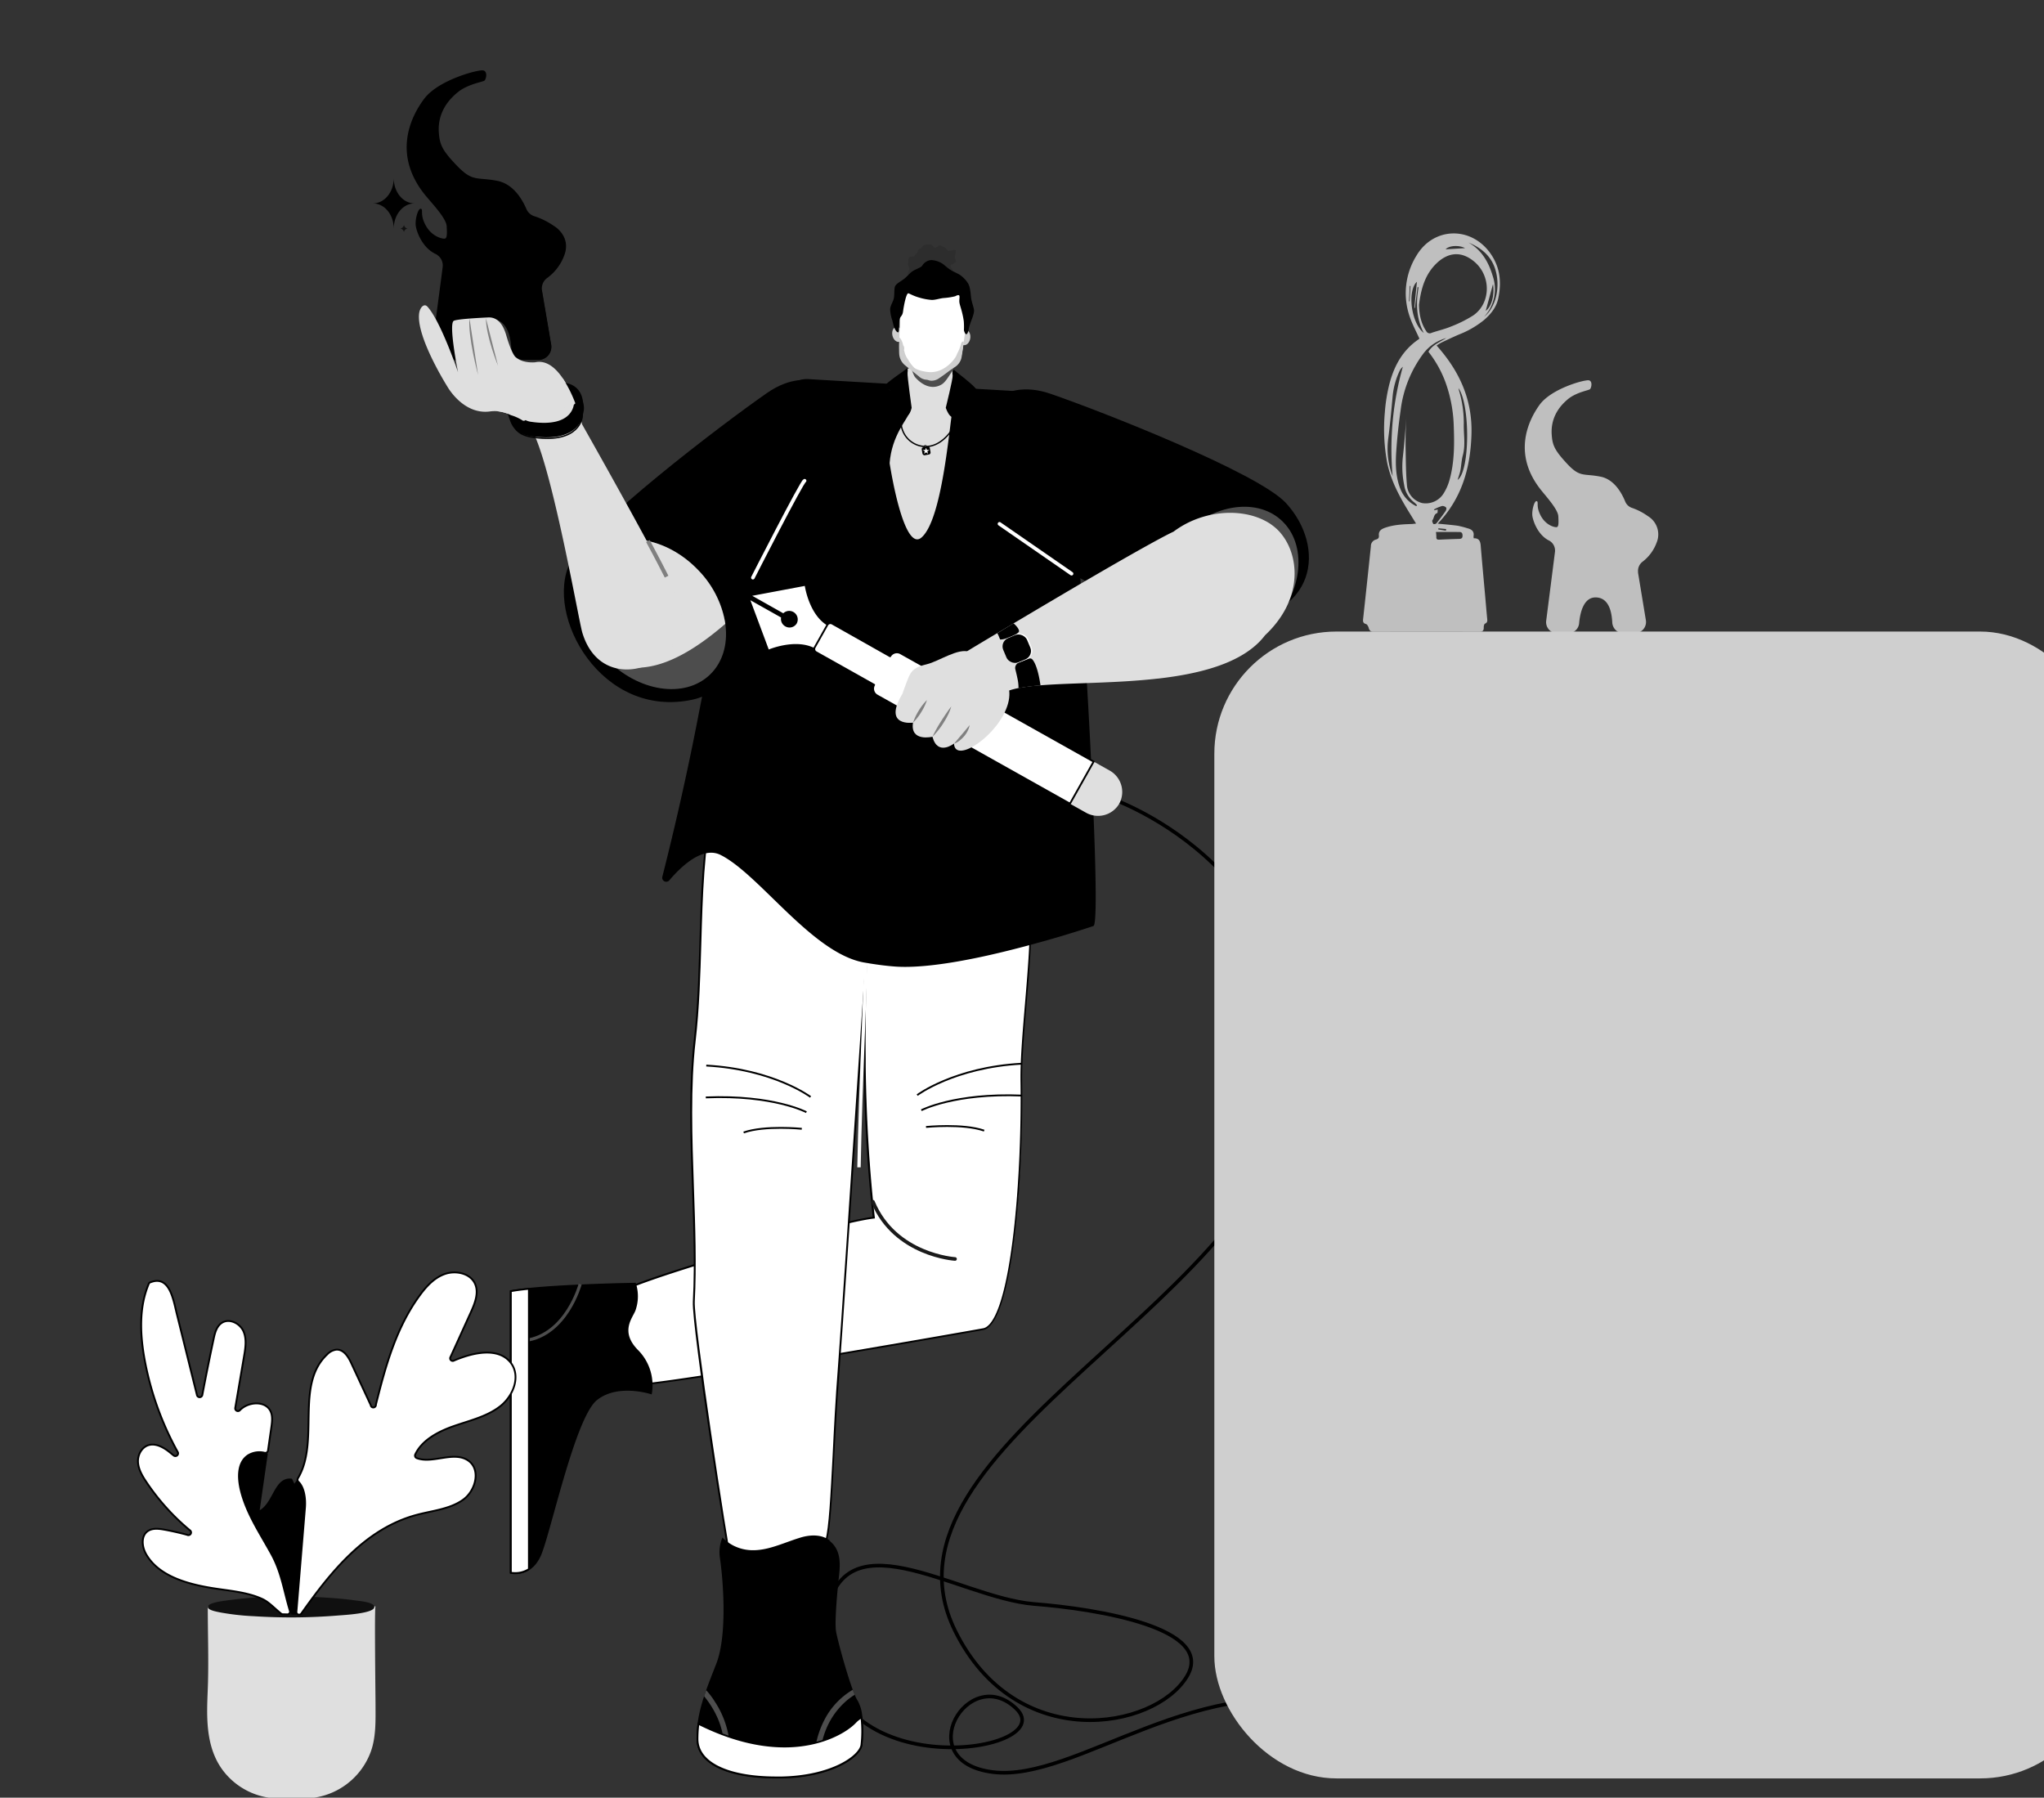
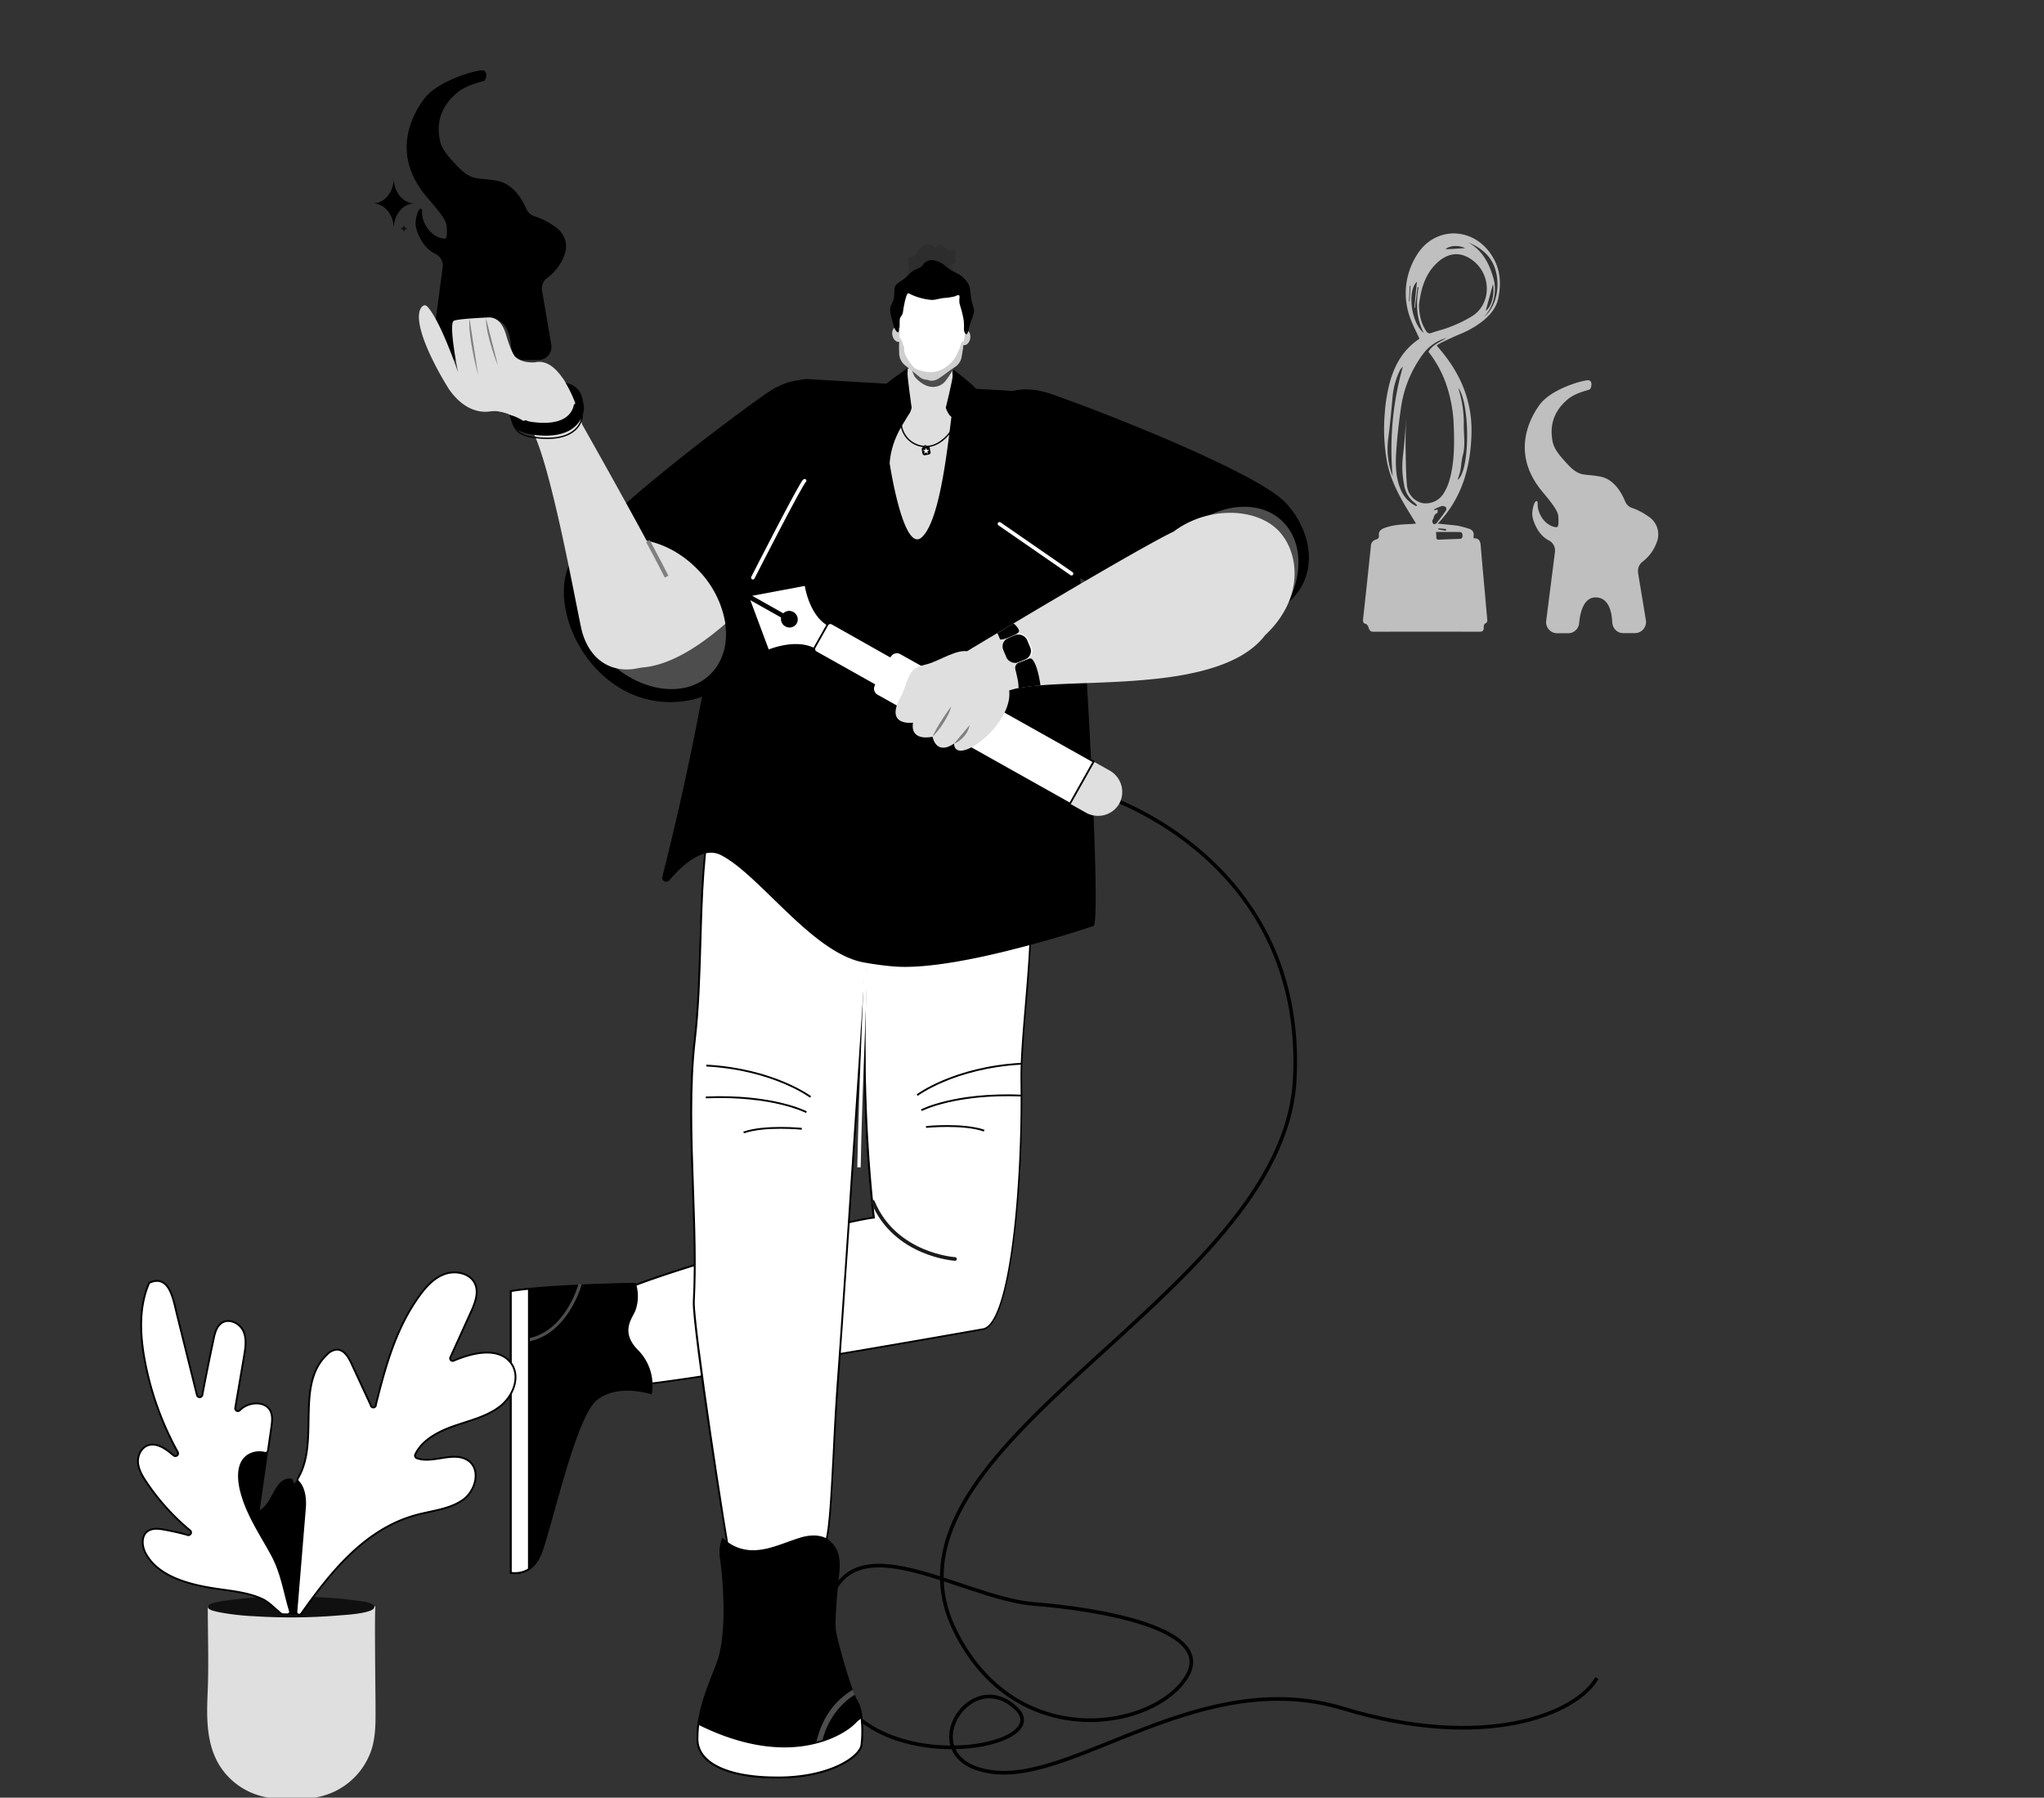
<svg xmlns="http://www.w3.org/2000/svg" id="Layer_1" data-name="Layer 1" viewBox="0 0 788 693">
  <rect x="0" y="0" width="788" height="693" fill="#333333" stroke="none" />
  <defs>
    <style>.cls-1,.cls-10,.cls-14,.cls-15,.cls-16,.cls-17,.cls-18,.cls-8,.cls-9{fill:none;}.cls-1,.cls-14,.cls-15,.cls-16,.cls-17,.cls-18,.cls-6,.cls-8{stroke:#000;}.cls-1,.cls-8{stroke-miterlimit:10;}.cls-1,.cls-10,.cls-16,.cls-9{stroke-width:1.4px;}.cls-2{fill:#2d2d2d;}.cls-3,.cls-6{fill:#fff;}.cls-4{fill:#4d4d4d;}.cls-5{fill:#dfdfdf;}.cls-10,.cls-14,.cls-15,.cls-16,.cls-17,.cls-18,.cls-6,.cls-9{stroke-linecap:round;stroke-linejoin:round;}.cls-6,.cls-8{stroke-width:0.7px;}.cls-7{fill:gray;}.cls-9{stroke:#fff;}.cls-10{stroke:#1a1a1a;}.cls-11{clip-path:url(#clip-path);}.cls-12{fill:#cfcfcf;}.cls-13{fill:#afafaf;}.cls-14{stroke-width:3.5px;}.cls-15{stroke-width:2.8px;}.cls-17{stroke-width:0.52px;}.cls-18{stroke-width:0.17px;}.cls-19{fill:#bfbfbf;}.cls-20{fill:#101010;}.cls-21{fill:#303030;}</style>
    <clipPath id="clip-path">
      <path d="M269,664c1-7.22,3.63-13.65,7.14-22.63,4.51-11.54,2.46-33.73,1.43-40.6a14.94,14.94,0,0,1,.94-8.06,16.56,16.56,0,0,0,4.37,3.18c8.88,4.35,17.25-.61,25.76-3.17,3.88-1.17,8.42-1.31,11.58,1.41l-.62-.31c4.4,3.34,4.47,8.29,3.86,13.6,0,0-1.94,17.2-1.12,21.64s6,23.19,8.29,26.51a14.87,14.87,0,0,1,1.79,6,47,47,0,0,1,.06,11c-.62,4.66-11.47,12.43-30.94,12.87s-33-4.88-33-15.09A45.88,45.88,0,0,1,269,664Z" />
    </clipPath>
  </defs>
  <path class="cls-1" d="M426.39,307.06s77.24,24.66,72.76,109.05-166.37,140.45-131,212.45c23.51,47.8,77,38.22,89.36,17.77,11.32-18.69-34.36-26.07-58.85-28-29.89-2.41-76.3-36.78-80.57,8.29-6.07,64,92.05,49.64,73.68,32s-41.21,20.55-8.94,24.52,80.43-41.1,135-24.52,89.86,2.18,97.8-11.72" />
  <path class="cls-2" d="M352.72,106.62c-.58-.85-2.11.22-2.66-.79-.31-.57.67-1.8.47-2.47s-.61-1.2-.45-1.82-.08-2.2.71-2.52,1.54.08,1.83-.45,1.07-1.16,1.25-1.8.3-.75,1.11-1.07c.48-.19.92-1.4,1.86-1.36.62,0,1.22-.12,1.84-.11s1.24,1.25,1.85,1.26,1.29-.93,1.88-.89,1.21.66,1.78.77.76,1,1.25,1.28,2.77-.69,3-.09a8.53,8.53,0,0,1-.31,2.4c-.08.64.41,1.26.37,1.83s-2.07,1.14-2.11,1.7,1.11,1.39,1,1.93c-.08.71-1.64.76-1.88,1.21s.28,1.74-.42,1.89c-.43.1-1.13.08-1.93.22-.57.09-1.28-.24-2-.15s-1.1,1.63-1.76,1.69S358,107,357.36,107s-1.25.82-1.85.81-1.54,1.14-2.09,1C352.6,108.68,353,107.05,352.72,106.62Z" />
  <path d="M160.25,86.68c.14,2.16,2.35,8.7,7.65,11.21a4.94,4.94,0,0,1,2.75,5.12c-1,7.82-2.94,22.24-4,30.19a5,5,0,0,0,4.94,5.64h5.24a5,5,0,0,0,5-4.5c.47-4.8,2.15-11.65,8-11.32,5.62.32,7,6.53,7.26,11a5,5,0,0,0,1.25,3,5,5,0,0,0,3.69,1.67l5.55,0a5,5,0,0,0,4.93-5.82l-3.55-20.84-.06-.41a5,5,0,0,1,2.06-4.47,18.8,18.8,0,0,0,6.48-8.45c3.08-7.69-3.93-11.63-3.93-11.63a29.24,29.24,0,0,0-7.25-3.64A5,5,0,0,1,203,80.72c-1.6-3.74-5-9.75-11.25-11-7.86-1.54-9.41.52-15.39-5.64s-6.84-8.38-7.18-13,1-10.77,8-16.07c3.93-2.73,8.89-3.42,9.57-3.93s1.37-3.59-.51-3.94S169,30.76,163.5,38.12s-12.32,22.06,1,37.79c2.74,3.25,7.53,8.38,7.7,11.28s.17,4.62-.69,4.79-4.95-.68-7.35-5-.85-6.15-1.88-6.49S160.08,84.12,160.25,86.68Z" />
  <path d="M198.26,137.11a5,5,0,0,0,3.69,1.67l5.55,0a5,5,0,0,0,4.93-5.82l-3.55-20.84-.06-.41a7.11,7.11,0,0,0-.42,2.42C208.4,120.6,208.11,136.1,198.26,137.11Z" />
  <path class="cls-3" d="M246.73,533.66c-5.77,0-5.82-2.74-6-12.94-.1-5.37-.25-12.72-1.35-22.62,1.45-3.31,79.64-26.4,97.28-28.67l.34-.05,0-.34c-2-17.75-3.18-37.15-3.47-57.65l0-3.21c-.12-12,.06-24.43.52-37,0-1.11.08-2.14.13-3.16.77-19.22,2.22-39.07,4.29-59,.47-4.59,1-9.61,1.7-15.34.52-4.34,1.11-9,1.75-13.77.35-2.67.72-5.34,1.1-8a1.53,1.53,0,0,1,0-.32c.57-4.08,1.2-8.36,1.93-13.08l61.63,8.39c0,1.26.16,6.5.37,14.51,0,.37,0,.74,0,1.13.18,7.54-1.67,16-3.82,25.77-2.86,13-6.1,27.78-5.73,45.37.19,9.15-.84,21.41-1.84,33.27-.94,11.25-1.84,21.89-1.72,29.72.67,44.62-4.75,93.91-14.66,95.73-6.06,1.11-99.74,17.59-128.45,21A35.55,35.55,0,0,1,246.73,533.66Z" />
  <path d="M345.18,258.89l18.27,2.48,42.72,5.82c.05,1.66.17,6.71.37,14.19,0,.38,0,.76,0,1.15.18,7.49-1.67,15.92-3.81,25.69-2.87,13-6.11,27.81-5.74,45.45.19,9.13-.84,21.38-1.83,33.23-.95,11.26-1.85,21.91-1.73,29.75.32,21.42-.86,44.69-3.15,62.25-3.61,27.7-8.58,32.65-11.22,33.14-6.06,1.11-99.78,17.59-128.43,21a35.16,35.16,0,0,1-3.93.29c-5.26,0-5.47-2-5.68-12.61-.1-5.34-.25-12.64-1.33-22.46,1.51-1.46,16.52-6.89,42.92-14.68,20.45-6,45.08-12.65,54-13.8l.68-.09-.07-.68c-2-17.74-3.18-37.13-3.48-57.62v-.07l0-3.13c-.12-12,.06-24.43.52-37v-.09c0-1,.08-2,.13-3.07.77-19.21,2.22-39.05,4.29-59,.47-4.58,1-9.59,1.7-15.32.52-4.38,1.11-9,1.75-13.77.31-2.43.67-5.05,1.1-8a2.51,2.51,0,0,1,0-.27v-.06c.55-4,1.16-8.12,1.87-12.7m-.59-.79q-1,6.69-2,13.39c0,.12,0,.23-.05.35q-.57,4-1.1,8c-.61,4.59-1.2,9.19-1.75,13.77q-.9,7.69-1.7,15.34c-2.07,19.88-3.51,39.67-4.29,59-.05,1-.09,2.1-.13,3.15-.46,12.58-.64,25-.52,37.06,0,1.08,0,2.15,0,3.21.29,20.22,1.43,39.61,3.47,57.69h0c-17.58,2.26-97.92,26-97.58,29.06,3.18,28.59-1.61,35.87,7.73,35.87a34.24,34.24,0,0,0,4-.29c28.62-3.39,121.84-19.78,128.46-21,10.92-2,15.55-55.93,15-96.09-.24-16.21,3.93-45.3,3.56-63-.65-30.88,10-53.58,9.55-71.14,0-.38,0-.76,0-1.13-.24-9.26-.38-14.81-.38-14.81l-43.31-5.89-19-2.58Z" />
  <path class="cls-3" d="M281.93,603.41c-1.64-5.82-14.91-93.38-14.47-101.7.74-13.7.2-28.92-.31-43.63-.68-19.35-1.38-39.35.67-57.06,1.44-12.45,1.81-25.28,2.18-37.7.51-17.77,1.05-36.15,4.73-53.79,10.85-51.9,13.22-65.19,13.57-67.23l54.08,1.23c-.74,11.22-17.47,264.46-19,284.12-.91,11.39-1.51,23.07-2,33.38-.84,16.1-1.5,28.86-2.86,32.9Z" />
  <path d="M288.6,242.66,342,243.87c-1,15.43-17.46,264.28-19,283.75-.9,11.4-1.51,23.08-2,33.39-.79,15.22-1.48,28.42-2.79,32.63l-36,9.34c-1.95-8.16-14.8-93.16-14.37-101.25.74-13.72.2-28.94-.31-43.66-.68-19.33-1.38-39.32.67-57,1.44-12.47,1.81-25.31,2.18-37.73.51-17.76,1-36.12,4.72-53.73,10.42-49.83,13-64.07,13.53-66.94M288,242s-1.57,9.85-13.62,67.51c-6.26,30-3.41,61.26-6.92,91.52-3.63,31.36,1.33,69.2-.35,100.72-.51,9.4,13.67,100.65,14.59,102.13l37-9.61c2.32-6.36,2.65-37.28,5-66.55,1.61-20.23,19.06-284.48,19.06-284.48L288,242Z" />
  <path class="cls-4" d="M334.55,322.89l.61-1.15c-.14-.08-14.09-7.33-30.24-4.09l.26,1.27C320.86,315.79,334.42,322.82,334.55,322.89Z" />
  <path class="cls-3" d="M330.5,450l1.31,0c0-.17.29-17.64,1.37-44.52s1.37-37.4,1.37-37.5l-1.3,0c0,.1-.29,10.58-1.37,37.47S330.51,449.82,330.5,450Z" />
  <path d="M255.34,338a1.55,1.55,0,0,0,2.68,1.38c4.25-5,12.67-13.36,19.78-9.8,15,7.51,35.34,37.93,55.36,41.47l.43.07c.3.05.58.11.86.14s.53.11.8.14c3.62.59,7,1,10.14,1.22,8.84.57,20.88-1.19,32.78-3.72,11.42-2.44,22.71-5.59,30.91-8,7.55-2.26,12.47-3.94,12.47-3.94,2.09-.71-.19-48.44-.77-60.67-1.28-27.39-3.06-54.74-4.87-82.1-1.46-21.47-10.66-55.12-20.58-62.08a6.31,6.31,0,0,0-3.27-1.29c-3-.21-14.85-.89-28.64-1.66-.73-.06-1.46-.09-2.2-.15-2.15-.11-4.34-.24-6.56-.37l-7.62-.43-4.85-.28-3.76-.22c-12.92-.74-23.8-1.38-26.61-1.56a10.3,10.3,0,0,0-2.79.19c-9,1.92-13.35,13.81-16.3,21.23-5.61,14.14-8,28.77-10.86,43.67,0,10.66-4.5,23-6.55,33.5l-6.75,34.52C264.7,299,260.28,318.47,255.34,338Z" />
  <path d="M373.27,169.1c2-8.45,11.71-24.19,31.78-17.28s80.09,30.52,90.74,42.13c15.39,16.79,12.53,44.48-23.69,46.54-23.35,1.33-71.23-23.27-85.55-37.32S370.67,180,373.27,169.1Z" />
  <path class="cls-4" d="M454,207.9c-12,13.22-13.51,31.33-3.42,40.46s27.95,5.83,39.92-7.39,13.5-31.33,3.42-40.46S466,194.69,454,207.9Z" />
  <path class="cls-5" d="M372,251.58l16,15c.55-.22,1.15-.44,1.8-.64s1.13-.31,1.74-.46l1.09-.23a76.49,76.49,0,0,1,8.47-1.06c4.94-.4,10.7-.6,16.88-.83,5-.17,10.24-.37,15.57-.69,4.25-.26,8.55-.6,12.79-1.08l.14,0h0c4.16-.48,8.26-1.09,12.2-1.9,10.35-2.12,19.59-5.57,25.87-11.35a25.9,25.9,0,0,0,3.14-3.44h0c13.8-12.92,13.41-28.35,7.55-37.34a2.44,2.44,0,0,0-.23-.33,6.45,6.45,0,0,0-.37-.54c-.37-.52-.77-1-1.17-1.48a18.27,18.27,0,0,0-2.74-2.53c-.33-.26-.68-.5-1-.73s-.72-.46-1.09-.68-.6-.34-.91-.49-.38-.21-.58-.3c-9.7-4.75-24.07-3.54-34.72,4.46-2.13,1-5.32,2.7-9.21,4.85-6.6,3.64-15.26,8.61-24.24,13.85-9.81,5.73-20,11.78-28.4,16.77l-.76.46-5.54,3.31c-5.81,3.47-10.06,6-11.64,7l-.65.38Z" />
  <path d="M331,159.48c-4.26-7.58-17.86-20.09-35.28-8s-68.75,51.17-75.84,65.24c-10.25,20.34,12,60.81,47.38,52.93,22.83-5.07,50.28-56.38,60.24-73.8S336.41,169.2,331,159.48Z" />
  <path class="cls-4" d="M269.12,219.73c12.34,12.87,14.39,30.94,4.57,40.35s-27.78,6.62-40.12-6.25S219.18,222.9,229,213.48,256.78,206.87,269.12,219.73Z" />
  <path class="cls-5" d="M228.18,250.78c-7.2-11.78-7.29-29.52.82-37.3,9.81-9.41,27.78-6.61,40.12,6.25a38.09,38.09,0,0,1,10.5,20.76C261.57,256.06,243.74,263.88,228.18,250.78Z" />
  <path class="cls-3" d="M310.27,225.87l-20.17,3.79-.13,0,12,6.76a3.29,3.29,0,0,1,5.21,3.87,3.23,3.23,0,0,1-4.42,1.18,3.27,3.27,0,0,1-1.64-3.43l-11.84-6.66,7.09,19s10.58-4.48,18-.33l4.92-8.74C311.89,237.21,310.27,225.87,310.27,225.87Z" />
  <path class="cls-5" d="M431.49,309.82a9.45,9.45,0,0,1-12.91,3.42l-6.09-3.42,9.13-16.24,6.09,3.42A9.46,9.46,0,0,1,431.49,309.82Z" />
  <path class="cls-6" d="M412.49,309.82l-74.32-41.7A3,3,0,0,1,337,264l-22.37-12.57a1.37,1.37,0,0,1-.55-1.86l4.87-8.66a1.37,1.37,0,0,1,1.88-.5L343.15,253a3,3,0,0,1,4.15-1.1l74.32,41.7Z" />
  <path class="cls-5" d="M347.88,267.51s1.35-3.95,2.44-6.5,2.44-3.87,7-4.95,12.2-6.45,16.45-4.74S392,259,388.62,271.21s-20.55,23.55-20.83,15.42c0,0-6.32,5-8.31-2.62,0,0-8.68,2.12-7.5-5.43C352,278.58,340.16,280.29,347.88,267.51Z" />
-   <path class="cls-7" d="M352,278.58a21.34,21.34,0,0,1,2.2-4.65,20.36,20.36,0,0,1,3.16-4.06,20.87,20.87,0,0,1-2.2,4.65A21.12,21.12,0,0,1,352,278.58Z" />
  <path class="cls-7" d="M359.5,284a49.92,49.92,0,0,1,3.33-6c1.22-1.93,2.48-3.8,3.89-5.65a17.65,17.65,0,0,1-1.25,3.24,34.1,34.1,0,0,1-1.69,3A30,30,0,0,1,359.5,284Z" />
  <path class="cls-7" d="M367.8,286.72c1-1.28,2-2.41,3-3.6.51-.58,1-1.18,1.49-1.77s1-1.21,1.54-1.81a9.54,9.54,0,0,1-2.17,4.31,11.6,11.6,0,0,1-1.76,1.67A7.64,7.64,0,0,1,367.8,286.72Z" />
  <path d="M391.43,258c.29,1.17.66,2.73.95,4.18a17.11,17.11,0,0,1,.28,3.1,76.49,76.49,0,0,1,8.47-1.06c-.34-2.41-1.3-7.92-3.13-10a1.16,1.16,0,0,0-1.3-.31l-3.93,1.53A2.21,2.21,0,0,0,391.43,258Z" />
  <rect class="cls-3" x="387.31" y="244.7" width="10.14" height="10.44" rx="3.46" transform="translate(851.01 327.93) rotate(157.16)" />
  <rect x="386.99" y="245.03" width="9.96" height="10.14" rx="3.46" transform="translate(850.3 328.42) rotate(157.16)" />
  <path d="M384.47,244.1c.59.94.93,2.22,1.15,2.44a7.32,7.32,0,0,0,2.9-.7,24.48,24.48,0,0,0,2.81-1.18,4.39,4.39,0,0,0,1.41-1c.56-.84-1.14-2.66-2-3.36Z" />
  <path class="cls-5" d="M172.49,149.06s6.07,10.93,16.39,9.55a13.6,13.6,0,0,1,3-.07,17.52,17.52,0,0,1,9.07,3.82,25.45,25.45,0,0,1,4.93,5h0c7.57,16.25,17.24,71.87,18.6,76.47,8,26.83,43.51,11.34,37.48-10.18-2-7.21-35.34-66.17-37.51-70a76,76,0,0,0-2.65-8.19A48.47,48.47,0,0,0,217,145.9c-2.82-4.16-6.39-7.15-10.65-6.24-.6.06-4.89.4-7.6-2-.92-.8-2.31-4-3.61-8.49-1.06-3.71-3.09-7-6.95-6.8-5.39.26-12,.69-13.21,1.28-2.16,1,1.48,19.21,1.6,19.84-.22-.66-6.68-19.62-11.77-25.25-1.33-1.47-2.85.33-3.18,2.29C160.13,129.49,172.49,149.06,172.49,149.06Z" />
  <path class="cls-7" d="M192,141l-4.66-18.31C187.3,129.57,192,141,192,141Z" />
  <path class="cls-7" d="M184.31,144.55,181,122.78C180.29,129.62,184.31,144.55,184.31,144.55Z" />
  <path class="cls-7" d="M256.28,222.65l1.4-.7c-3.08-6.12-7.17-13.68-7.21-13.76l-1.38.75C249.13,209,253.22,216.55,256.28,222.65Z" />
  <path class="cls-8" d="M312.49,422.87s-14.24-10.68-40.21-12.1" />
  <path class="cls-8" d="M310.89,428.74s-12.81-6.76-38.79-5.69" />
  <path class="cls-8" d="M309.11,435.15s-14.24-1.43-22.42,1.42" />
  <path class="cls-8" d="M353.59,422.16s14.24-10.68,40.21-12.1" />
  <path class="cls-8" d="M355.19,428S368,421.27,394,422.34" />
  <path class="cls-8" d="M357,434.44s14.24-1.43,22.42,1.42" />
  <path class="cls-9" d="M310.18,185.33c-1.07.35-19.93,37.36-19.93,37.36" />
  <line class="cls-9" x1="413.1" y1="221.15" x2="385.32" y2="201.94" />
  <path class="cls-10" d="M368.18,485.33s-23.13-1.43-31.67-22.07" />
  <path d="M269,664c1-7.22,3.63-13.65,7.14-22.63,4.51-11.54,2.46-33.73,1.43-40.6a14.94,14.94,0,0,1,.94-8.06,16.56,16.56,0,0,0,4.37,3.18c8.88,4.35,17.25-.61,25.76-3.17,3.88-1.17,8.42-1.31,11.58,1.41l-.62-.31c4.4,3.34,4.47,8.29,3.86,13.6,0,0-1.94,17.2-1.12,21.64s6,23.19,8.29,26.51a14.87,14.87,0,0,1,1.79,6,47,47,0,0,1,.06,11c-.62,4.66-11.47,12.43-30.94,12.87s-33-4.88-33-15.09A45.88,45.88,0,0,1,269,664Z" />
  <g class="cls-11">
-     <path class="cls-4" d="M259.37,649.16c3.7-2.57,7.81.14,10.45,2.91a36,36,0,0,1,6.62,9.77c3.39,7.38,3.86,16.32-.16,23.55-.65,1.19,1.16,2.25,1.81,1.06a27.47,27.47,0,0,0,2-20.66A35.3,35.3,0,0,0,275.6,656a30.23,30.23,0,0,0-7.11-7.92c-3-2.13-7-2.94-10.18-.75-1.11.76-.06,2.58,1.06,1.81Z" />
    <path class="cls-4" d="M334.37,648.87a28.58,28.58,0,0,0-16,13.13,35.16,35.16,0,0,0-4,22.88,38.92,38.92,0,0,0,4.43,13c.65,1.18,2.47.12,1.81-1.06-7.06-12.81-6.2-30,4.83-40.37a24.5,24.5,0,0,1,9.49-5.59c1.29-.39.74-2.42-.56-2Z" />
  </g>
  <path class="cls-3" d="M299.3,685.22c-18.76,0-30.41-5.66-30.41-14.77a45.86,45.86,0,0,1,.37-5.91c11.64,5.81,22.8,8.76,33.19,8.76h0c14.43,0,23.88-5.82,27.19-9.26a8.83,8.83,0,0,1,2.47-1.92,47,47,0,0,1,0,10.51c-.53,4-10.33,12.1-30.59,12.56l-2.22,0Z" />
  <path d="M331.82,662.67a46.71,46.71,0,0,1-.05,9.91c-.55,4.17-11.14,11.83-30.26,12.26l-2.21,0c-18.54,0-30.06-5.53-30.06-14.42a47.57,47.57,0,0,1,.3-5.38c11.54,5.7,22.6,8.58,32.91,8.58,14.55,0,24.09-5.89,27.44-9.37a9.65,9.65,0,0,1,1.93-1.61m.58-1a8.24,8.24,0,0,0-3,2.18c-3,3.14-12.21,9.15-26.94,9.15-9.09,0-20.29-2.28-33.47-8.94a45.88,45.88,0,0,0-.44,6.44c0,9.82,12.5,15.12,30.76,15.12l2.22,0c19.47-.44,30.32-8.21,30.94-12.87a47,47,0,0,0-.06-11Z" />
  <path d="M251.24,537.54a19.24,19.24,0,0,0-5.17-17c-7.44-7.43-1.83-12.83-1-15.62a16.29,16.29,0,0,0,0-10.41s-36.22.58-48.51,3l0,109.1s8.41,2.23,12.29-7.72,13.06-52.53,21.26-59.13S251.24,537.54,251.24,537.54Z" />
  <path class="cls-4" d="M202.44,516.16l.16,1.19c16.28-2.22,21.59-22,21.64-22.16l-1.16-.3C223,495.08,217.91,514.05,202.44,516.16Z" />
  <path class="cls-3" d="M198.58,606.42a9.35,9.35,0,0,1-1.67-.14l0-108.53c1.76-.33,4-.63,7-.93l0,108.07a9.73,9.73,0,0,1-5.29,1.53Z" />
  <path d="M203.55,497.21l0,107.49a9.39,9.39,0,0,1-4.94,1.37,8.88,8.88,0,0,1-1.32-.09l0-107.94c1.62-.29,3.68-.56,6.25-.83m.7-.77c-3,.29-5.65.63-7.65,1l0,109.1a8.75,8.75,0,0,0,2,.21,10,10,0,0,0,5.64-1.69l0-108.64Z" />
  <path class="cls-5" d="M367.83,143.34a27.65,27.65,0,0,1-.18,11.92c-1.43,5.34-3.92,44.84-12.46,52s-15.69-46.44-14.23-52C346.47,134.44,366,140.22,367.83,143.34Z" />
  <path d="M367.83,142.62c.56.57,7.82,6,8.54,7.48,0,0-4.27,1.78-6.76,8.18s-5-1.06-5-1.06,2.81-11.36,2.65-12.44S367.11,141.91,367.83,142.62Z" />
  <path d="M349.32,142.27c-.56.56-7.83,5.34-8.54,6.76,0,0,4.27,1.78,6.76,8.19s3.92,0,3.92,0-1.75-12.42-1.59-13.51S350,141.56,349.32,142.27Z" />
  <path d="M336.51,150.1c.36,0,8.54-1.07,10.32,2.84s5.71,2.76,3.56,6.72-8.19,11.08-7.47,23.53-18.15-7.47-18.15-15.3,4.62-14.95,4.62-14.95l2.14-2.84h5Z" />
  <ellipse class="cls-12" cx="372.05" cy="130.17" rx="2.93" ry="2.04" transform="translate(179.83 474.29) rotate(-80.1)" />
  <ellipse class="cls-12" cx="346.04" cy="128.9" rx="2.04" ry="2.93" transform="translate(-19.86 79.18) rotate(-12.69)" />
  <path class="cls-4" d="M352.86,145.49c-1.05-1.16-1.9-5.52-3.1-6l.24-3.65a161.25,161.25,0,0,0,18.34-5.55l-.82,12.44c-.89.61-2.55,4.24-4.38,5.4C360,150.1,356.2,149.22,352.86,145.49Z" />
  <path class="cls-3" d="M346.76,135.26A5.9,5.9,0,0,0,348.9,139l5.19,4.67a4.83,4.83,0,0,0,2.93,1.23l2,.14a4.9,4.9,0,0,0,3-.8l6-4a6.09,6.09,0,0,0,2.68-3.47c.34-1.35.79-4.5,1.07-6.59.16-1.17.26-2,.26-2h0c.67-2.51.21-5.93.21-8.74,0-7.76-8.66-11.62-16.52-9.53-7.34,2-9.45,5.61-8.88,13,.08,1.06,0,3.26-.07,5.61C346.68,131,346.62,133.67,346.76,135.26Z" />
  <path d="M368.2,114.22a26.42,26.42,0,0,1-4.55.68c-1.7.22-3.2.79-4.59.71a21.81,21.81,0,0,1-4.59-.87c-2.5-.69-4-1.68-4.31-1.67-.8,0-1.72,4.76-2,6.91s-1.14,1.66-1.43,3.62c-.33,2.17.17,5-.74,4.46s-1.54-2.39-1.93-4.39a14.3,14.3,0,0,1-.89-4.51c.07-1.46,1.27-3,1.47-4.43.25-1.82,0-3.6.5-4.51s2-1.67,3.36-2.68c1.13-.82,2.06-2.13,3.21-2.91,1.47-1,3.29-1.41,3.82-2.21a4.46,4.46,0,0,1,3.5-2.16,8.66,8.66,0,0,1,4.14,1.29c.75.42,1.87,1.63,3.41,2.58,1.17.72,2.59,1.22,3.71,2a11.31,11.31,0,0,1,2.84,3c.79,1.22,1,3.12,1.19,5.2.21,2.27,1.29,4.51,1.19,5.62-.19,2.11-1.48,4.06-2.11,7.16s-1.56,1.3-1.79.17a27.68,27.68,0,0,0-.05-3.44c-.51-3.7-1.57-6.13-1.69-7.25C369.63,114.77,370.75,112.89,368.2,114.22Z" />
  <path class="cls-12" d="M346.69,136.8a6.18,6.18,0,0,0,2.05,3.88c2.72,2.2,2.73,2.18,5.45,4.37a4.67,4.67,0,0,0,2.83,1.32c1,.07,1,.34,2,.41a5.18,5.18,0,0,0,3.06-1c3-2,2.86-2.17,5.85-4.15a5.88,5.88,0,0,0,2.65-3.36c.33-1.36.69-4.46,1-6.55-.54-.17-.93,0-1.24,1.37a15.08,15.08,0,0,1-1.33,3.22,7.23,7.23,0,0,1-1.18,2.14,13.72,13.72,0,0,1-4.52,3.88,9.72,9.72,0,0,1-5.45,1.09c-2.26-.23-4.5-.89-5.45-1.71a14.26,14.26,0,0,1-2.31-3.08,8.09,8.09,0,0,1-1.5-3.44s-.07,0-.07,0c-.06-.33.11-.7.07-1.05l0,0c0-.17-.09-.34-.11-.51s-.31-.49-.37-.75a5.71,5.71,0,0,0-1.38-2.83C346.66,132.52,346.54,135.21,346.69,136.8Z" />
  <path class="cls-13" d="M348,134.35c.05.41.11.85.17,1.31,0-.17,0-.34-.05-.52A7.18,7.18,0,0,0,348,134.35Z" />
  <path class="cls-14" d="M218,149.39c5.33,1.06,5,6.4,5,6.4s-.33,11.26-18.57,8.54a7.71,7.71,0,0,1-3.32-1.24,3.83,3.83,0,0,1-1.42-2.49" />
  <path class="cls-15" d="M218.72,151.17c5.34,1.06,5,6.4,5,6.4s-.33,11.27-18.6,8.54a13.43,13.43,0,0,1-4.53-1.42c-2.14-1.43-2.18-4.57-2.49-4.63" />
-   <path class="cls-16" d="M219.07,153.3c5.34,1.07,5,6.41,5,6.41s-.8,10.26-18.51,7.83c-.45-.07-4.63-.36-6.76-2.85-1.72-2-2.07-5.26-2.49-5.34" />
  <path class="cls-17" d="M219.43,154.37c5.34,1.07,5,6.4,5,6.4s-.8,10.27-18.5,7.83c-.46-.06-4.63-.35-6.77-2.84-1.72-2-2.06-5.26-2.49-5.34" />
  <path class="cls-5" d="M211.6,155.79c2.49,3.2,9.25,1.07,10.2-.32A48.47,48.47,0,0,0,217,145.9c-1.81.13-5.48.46-5.75,1C210.89,147.61,209.11,152.59,211.6,155.79Z" />
  <path class="cls-5" d="M191.86,158.54a16.76,16.76,0,0,1,5.15,1.52,17.75,17.75,0,0,1,4.63,2.14c.7,0,.61,0,1.06-.36,2.49-1.78-.35-7.47-.35-7.47s-6.76-2.14-7.48-2.14-2.13,1.78-2.49,2.85S191.41,157.08,191.86,158.54Z" />
  <path class="cls-17" d="M347.44,163.79a9.6,9.6,0,0,0,7.73,8.18c7.08,1.39,11.66-6.11,11.66-6.11" />
  <rect x="355.46" y="172.25" width="3.16" height="3.16" rx="0.76" transform="translate(-24.89 65.08) rotate(-10.07)" />
  <polygon class="cls-3" points="357.02 172.54 357.31 173.46 358.27 173.46 357.5 174.02 357.8 174.93 357.02 174.37 356.24 174.93 356.54 174.02 355.76 173.46 356.72 173.46 357.02 172.54" />
  <circle class="cls-18" cx="356.73" cy="172.14" r="0.51" />
  <path class="cls-19" d="M590.73,198.57c.12,1.89,2,7.59,6.42,9.79a4.37,4.37,0,0,1,2.31,4.47c-.86,6.83-2.47,19.42-3.36,26.37a4.28,4.28,0,0,0,4.14,4.92h4.4a4.24,4.24,0,0,0,4.15-3.93c.39-4.19,1.81-10.18,6.68-9.88s5.88,5.7,6.09,9.65a4.45,4.45,0,0,0,1.06,2.65,4.09,4.09,0,0,0,3.09,1.46l4.65,0A4.29,4.29,0,0,0,634.5,239l-3-18.2c0-.12,0-.23,0-.35a4.43,4.43,0,0,1,1.73-3.91,16.29,16.29,0,0,0,5.43-7.37A8.2,8.2,0,0,0,635.34,199a24.08,24.08,0,0,0-6.09-3.18,4.29,4.29,0,0,1-2.7-2.47c-1.33-3.27-4.22-8.52-9.43-9.58-6.6-1.35-7.89.45-12.91-4.93s-5.73-7.32-6-11.35.86-9.41,6.74-14c3.3-2.39,7.46-3,8-3.44s1.15-3.14-.43-3.44-14.49,3.14-19.07,9.56-10.33,19.27.86,33c2.29,2.83,6.31,7.31,6.45,9.85s.14,4-.57,4.18-4.16-.6-6.17-4.33-.72-5.38-1.58-5.67S590.59,196.33,590.73,198.57Z" />
  <path d="M151.8,88.1c0-5.35,3.59-9.69,8-9.69-4.43,0-8-4.34-8-9.68,0,5.34-3.6,9.68-8,9.68C148.2,78.41,151.8,82.75,151.8,88.1Z" />
  <path class="cls-20" d="M155.73,89.85a1.62,1.62,0,0,1,1.45-1.75,1.63,1.63,0,0,1-1.45-1.75,1.63,1.63,0,0,1-1.45,1.75A1.62,1.62,0,0,1,155.73,89.85Z" />
  <path class="cls-19" d="M545.91,201.83c-.93-1.5-1.73-2.82-2.54-4.13-3.76-6.1-7.17-12.34-8.62-19.47a71.27,71.27,0,0,1-.87-19.23,63.63,63.63,0,0,1,1.25-8.8c1.68-7.84,4.92-14.78,11.86-19.45a.84.84,0,0,0,.2-.24c-1.24-2.77-2.66-5.39-3.62-8.16a27.42,27.42,0,0,1,2.51-23.81c6.64-11.17,21.18-11.39,28.6-.72,3.71,5.35,4.2,11.09,2.94,17.16-.72,3.47-2.88,6.15-5.55,8.43a35.84,35.84,0,0,1-9.63,5.55c-2.32,1-4.58,2.07-6.85,3.15a16.84,16.84,0,0,0-1.75,1.1c8.8,9.81,13.84,20.86,13.44,34.18-.39,13-3.7,24.71-13,34.47,2.84.29,5.32.48,7.78.82a36.26,36.26,0,0,1,3.79,1c1.55.4,2.54,1.19,2.23,3a3.79,3.79,0,0,0,.07.83c2-.1,2.55,1.08,2.69,2.82.51,6.26,1.1,12.52,1.66,18.78.28,3.1.53,6.21.83,9.31.08.84.19,1.56-.84,2-.3.13-.49.9-.48,1.37.05,1.19-.3,1.74-1.61,1.74q-20.48-.06-40.94,0c-1.17,0-1.55-.57-1.83-1.55-.16-.54-.57-1.29-1-1.41-1.13-.3-1.23-.94-1.13-1.9q1.53-14,3-28.07a2.6,2.6,0,0,1,1.91-2.59c.87-.23,1.28-.64,1.18-1.57-.17-1.64.78-2.41,2.22-2.93,3.42-1.24,7-1.4,10.56-1.51Zm.05-6.7.36-.32a8.17,8.17,0,0,0-1-1.05,10.37,10.37,0,0,1-4-6.85,35.26,35.26,0,0,1-.49-10.8c.59-5.09.94-10.22,1.39-15.33-.34,4.23-.4,8.45-.32,12.67.08,4.47.1,9,.49,13.41a7.72,7.72,0,0,0,5.88,7.07,8.12,8.12,0,0,0,8.44-4,19.27,19.27,0,0,0,2-4.54c2.11-7.26,2-14.71,1.7-22.17a54,54,0,0,0-3.17-15.91,43.2,43.2,0,0,0-6.55-11.7c1.49-2.68,4.39-3.72,6.88-5.29a16.66,16.66,0,0,0-8.69,5.79A45.56,45.56,0,0,0,540,157.93c-.78,5.43-1.39,10.89-1.74,16.36-.3,4.76-.2,9.58,1.6,14.14A12.48,12.48,0,0,0,546,195.13Zm1.09-77.58c.09,4,.87,7.25,2.82,10.14a1.46,1.46,0,0,0,2,.63c2.51-.86,5.14-1.44,7.58-2.47a48.52,48.52,0,0,0,8.44-4.21c6.86-4.63,7.21-15.37.2-21-4.41-3.52-8.93-3.53-13.3,0C549.31,105.24,547.81,111.52,547.05,117.55Zm-6.22,23.82a6.18,6.18,0,0,0-1.09,1.27,29.24,29.24,0,0,0-2.82,9.79c-.51,5.54-1,11.1-1.73,16.62a29.94,29.94,0,0,0,.92,12.21c.23.82.53,1.62.78,2.37A116.51,116.51,0,0,1,540.83,141.37Zm25.06-48c5.29,2.86,8,7.69,9.62,13.13a15.72,15.72,0,0,1-3.36,15.65c4.56-3.67,6.37-11.58,4.33-18.24C574.83,98.5,570.88,95.43,565.89,93.4ZM561.94,185c4.73-3.28,4.93-28.72.36-35.36.09.48.11.71.18.93a43.09,43.09,0,0,1,1.84,12.73c-.11,4.09.73,8.18-.38,12.26-.51,1.89-.57,3.9-.94,5.83C562.78,182.54,562.34,183.66,561.94,185Zm-8.35,20.08a15.52,15.52,0,0,1,.15,1.89c-.06.79.25,1.1,1,1.07,2.6-.12,5.21-.22,7.81-.3.85,0,1.3-.32,1.29-1.24s-.29-1.41-1.17-1.41C559.71,205.06,556.71,205.08,553.59,205.08Zm-8.1-86.4-.24,0c.33-3.42.66-6.83,1-10.06-3.69,3.34-2.41,15.63,2.63,19.73-3-5.89-3-11.71-2-17.62l-.39,0Zm8.78,77.75c-.06.54,0,1.29-.18,1.35-1.36.45-1.19,1.9-1.87,2.79-.2.25.09,1,.36,1.41.09.14.95.05,1.15-.2q1.88-2.33,3.59-4.79c.24-.34.39-1.12.2-1.31a2,2,0,0,0-1.54-.63,16,16,0,0,0-2.89,1.19c-.1,0-.14.22-.3.47Zm21.31-86.92c-.83,3.07-1.86,6.83-2.81,10.33C575.06,118.18,576.22,113.76,575.58,109.51ZM564.8,95.66c-2.08-1.17-6.07-1.13-7.49.45Zm-10.27,108-.06.43,2.95.5.09-.65Zm-11.32-87.49.22,0c.11-2,.23-4,.34-5.93l-.28,0C543.4,112.18,543.3,114.15,543.21,116.12Z" />
-   <rect class="cls-12" x="468.15" y="243.46" width="342.28" height="442.11" rx="47.08" />
  <path class="cls-5" d="M117.54,693.29h-10.2A27.21,27.21,0,0,1,86.1,682.7c-5.94-7.73-6.47-17.58-6.17-27,.07-2.31.19-4.61.25-6.92.27-9.79-.08-19.69-.08-29.51h64.67c-.46,0,0,34.71,0,37.87,0,6,.26,12.38-1.83,18.15A27.48,27.48,0,0,1,117.54,693.29Z" />
  <path class="cls-20" d="M144.31,619.49c0,2.53-11.86,3.1-14.11,3.29a222,222,0,0,1-32.21.27,96.39,96.39,0,0,1-13-1.45c-1.31-.27-4.87-.85-4.87-2.11,0-1.69,5.94-2.32,7.59-2.56a175.54,175.54,0,0,1,33.48-1.29c5.07.23,10.36.57,15.43,1.27C138.58,617.19,144.31,617.62,144.31,619.49Z" />
  <path class="cls-6" d="M110.82,622.34l-1.77-.05a1,1,0,0,1-.64-.22c-2.41-1.91-4.67-4.43-7.15-5.6-5.81-2.74-13-3.24-19.21-4.24-10-1.6-21-4.72-25.77-13.19-1.63-2.91-2-7.16.92-8.94,1.76-1.06,4-.8,6.09-.43q4.47.81,8.84,2a1,1,0,0,0,1-1.81,87.44,87.44,0,0,1-16.74-18.61c-1.57-2.34-3.05-4.88-3.19-7.65s1.44-5.81,4.26-6.55,5.9,1.08,8.21,3c.42.34.83.69,1.24,1a1.05,1.05,0,0,0,1.62-1.29,117.57,117.57,0,0,1-12.83-35.94c-1.73-9.68-2.16-19.93,1.69-29,.17-.42.63-.49,1-.64,7.08-2.45,8.47,7.07,9.81,12.47l7.74,31.19a1.06,1.06,0,0,0,2.06-.06q2.07-10.94,4.4-21.81c.5-2.38,1.23-5,3.47-6.22,2.91-1.53,6.74.59,8,3.49s.79,6.22.26,9.33q-1.71,10.08-3.44,20.17a1.05,1.05,0,0,0,1.82.88l0,0c3-3.18,9.35-3.75,11.57,0,1.13,1.91.85,4.26.55,6.44q-.66,4.54-1.31,9.11a1.07,1.07,0,0,1-1.26.9,8.33,8.33,0,0,0-6.35.92c-4.21,2.71-4,8.6-2.92,13.31,2.19,9.18,7.55,16.89,12,25.07,3.87,7.15,4.78,14.49,7,21.66A1.05,1.05,0,0,1,110.82,622.34Z" />
  <path class="cls-21" d="M112.53,570c.32.64.63,1.28.93,1.91a15,15,0,0,0,.87-1.22,4.66,4.66,0,0,0-1.8-.69Z" />
  <path d="M117.55,581.21l-3.39,41.25H114l-1.63-.05c-2.59-7.61-3.36-15.45-7.48-23.08-4.42-8.18-9.78-15.89-12-25.07-1.12-4.71-1.29-10.6,2.92-13.31a8.74,8.74,0,0,1,7.44-.63q-1.58,11-3.14,21.89c5.21-3,5.65-12.39,11.73-12.23a4,4,0,0,1,.71.07c.32.64.63,1.28.93,1.91a15,15,0,0,0,.87-1.22C117.16,572.58,117.85,577.47,117.55,581.21Z" />
  <path class="cls-6" d="M192.72,542.19c-5.19,4-11.93,5.48-18.18,7.7-5.9,2.1-11.95,5.41-14.46,10.8a1.06,1.06,0,0,0,.61,1.43c6,2.25,13.93-2.71,19.5.72,5.34,3.28,3.38,11.72-1.72,15.34s-11.82,4.17-17.94,5.82c-19.61,5.29-32.91,21.76-44.36,38a1,1,0,0,1-.83.44h0a1,1,0,0,1-1.07-1.13l3.3-40.11c.28-3.43-.28-7.82-2.56-10a1.07,1.07,0,0,1-.16-1.32c8.53-14.21-1.22-36,11.27-47.74a5.93,5.93,0,0,1,3.51-1.85c2.8-.19,4.61,2.67,5.74,5.1l7.55,16.28a1,1,0,0,0,2-.19c3.7-14.85,7.87-29.89,17.07-42.34,2.46-3.34,5.45-6.57,9.47-8s9.26-.43,11.34,3.13.4,7.92-1.3,11.63q-3.9,8.6-7.81,17.19a1,1,0,0,0,1.37,1.39c7.65-3.24,17.19-5.2,21.9.93C200.84,530.58,197.9,538.2,192.72,542.19Z" />
</svg>